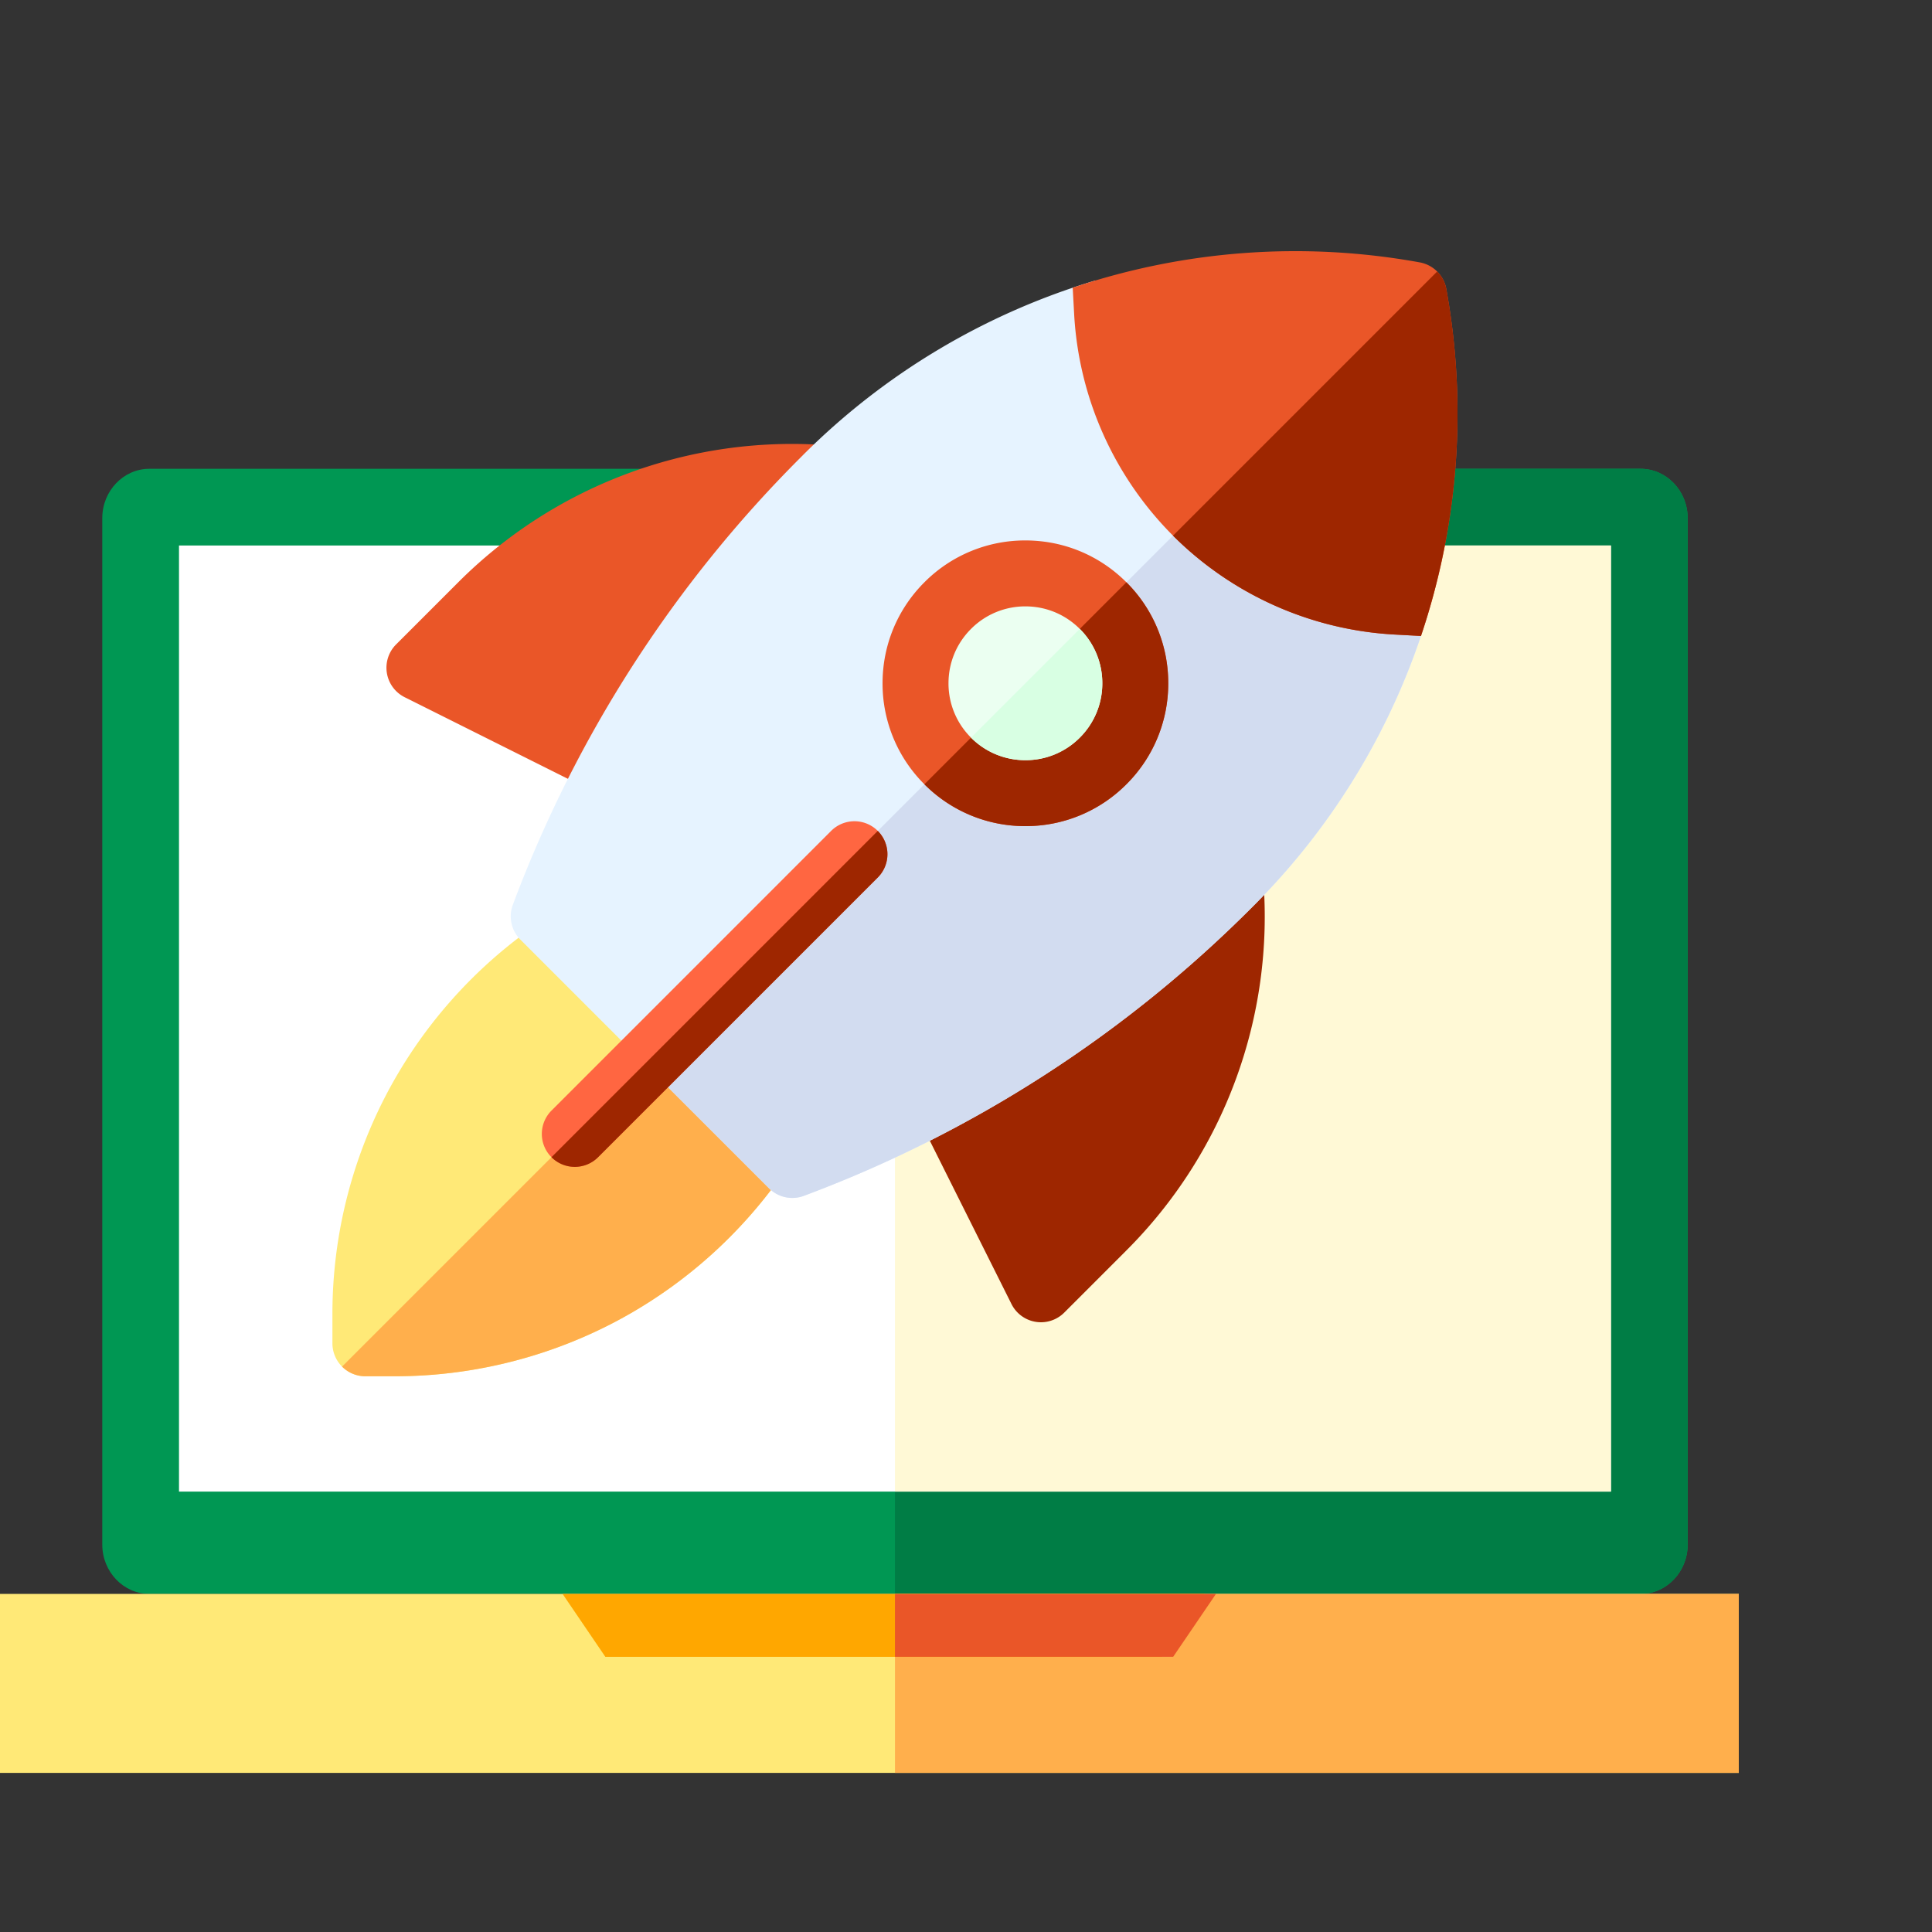
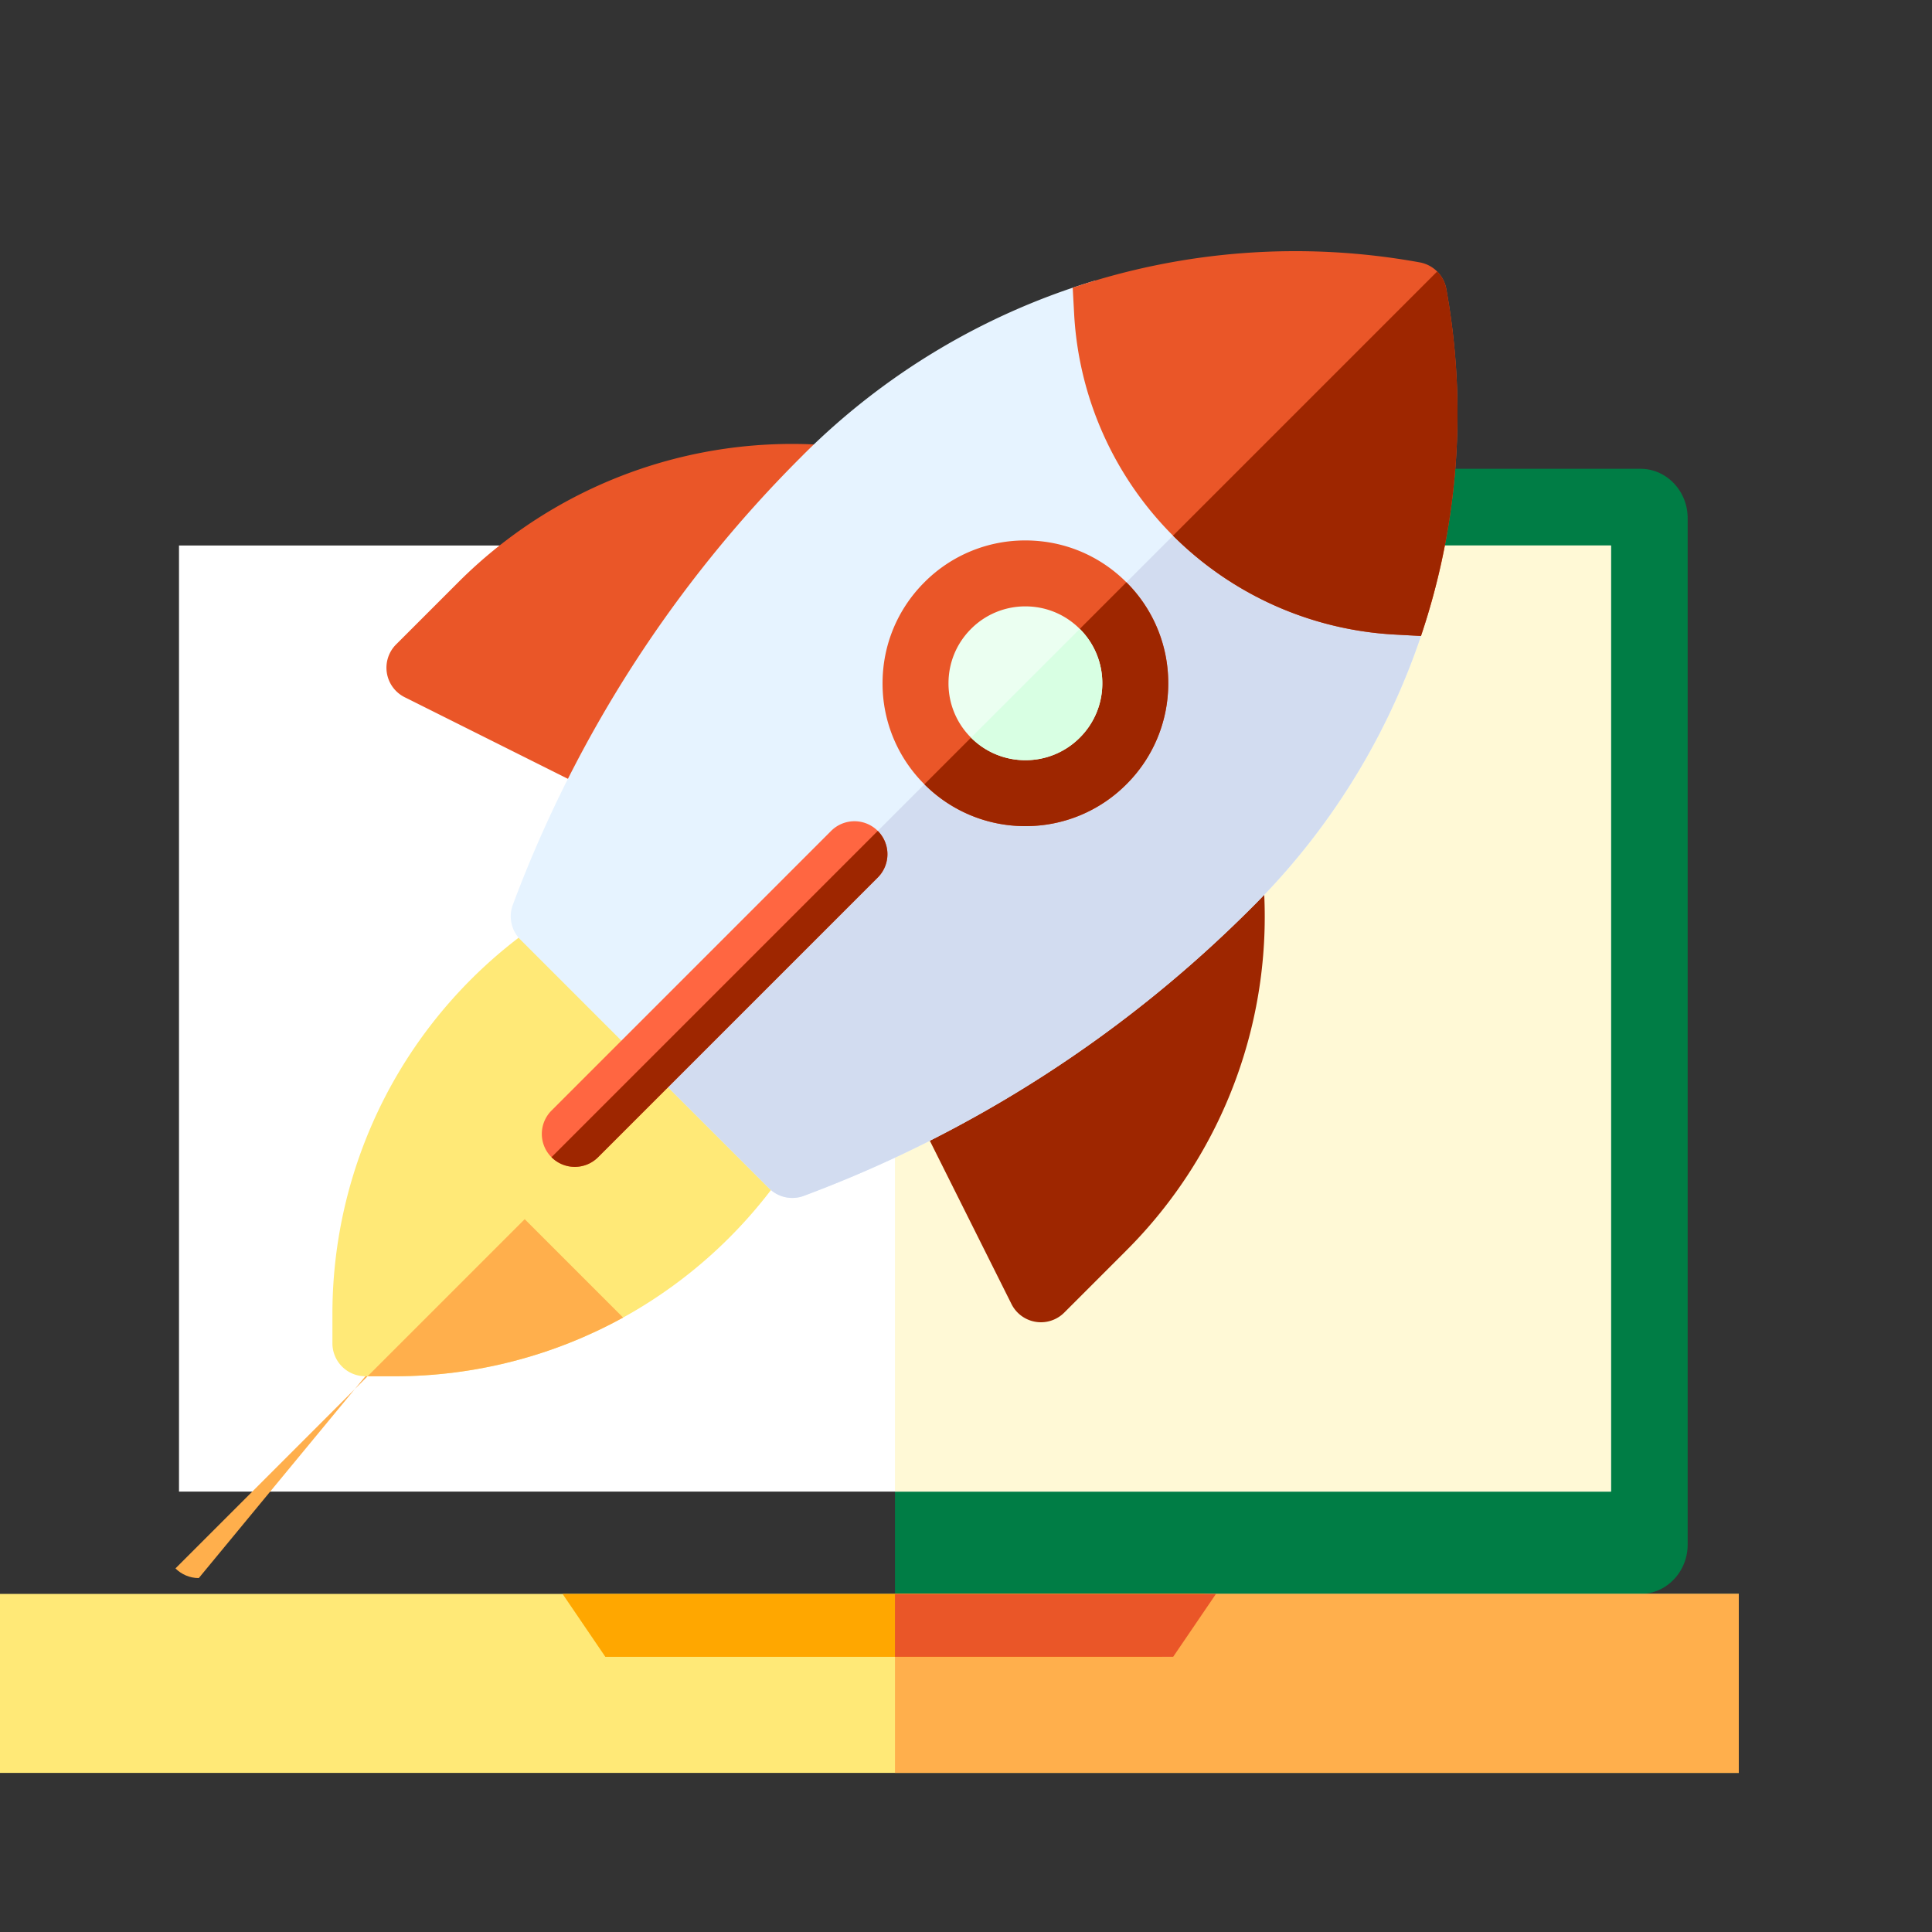
<svg xmlns="http://www.w3.org/2000/svg" width="100" height="100" viewBox="0 0 100 100" fill="none">
  <rect x="0" y="0" width="100" height="100" fill="#333333" stroke="none" />
-   <path d="M84.918 82.5H7.729c-1.34 0-2.435-1.147-2.435-2.55V26.815c0-1.402 1.096-2.55 2.435-2.55h77.189c1.34 0 2.435 1.148 2.435 2.55v53.137c0 1.402-1.096 2.549-2.435 2.549z" fill="#009753" />
  <path d="M87.353 26.815V79.95c0 .97-.522 1.815-1.286 2.247a2.336 2.336 0 01-1.15.303H46.324V24.265h38.593c1.339 0 2.436 1.148 2.436 2.55z" fill="#007D45" />
  <path d="M83.382 28.235H9.265v48.97h74.117v-48.97z" fill="#fff" />
  <path d="M83.382 28.235H46.323v48.97h37.06v-48.97z" fill="#FFF9D6" />
  <path d="M90 82.5H0v9.265h90V82.5z" fill="#FFE977" />
  <path d="M90 82.5H46.324v9.265H90V82.5z" fill="#FFAF4C" />
  <path d="M29.118 82.5l2.215 3.258H60.13l2.215-3.258H29.118z" fill="#FFA700" />
  <path d="M62.938 82.5l-.205.303-2.01 2.953h-14.4V82.5h16.615z" fill="#EA5628" />
  <path d="M20.45 71.235h-1.538a1.706 1.706 0 01-1.706-1.706v-1.538a24.51 24.51 0 013.039-11.803 24.586 24.586 0 018.324-8.855 1.706 1.706 0 012.121.233l10.185 10.185c.565.565.662 1.447.233 2.121a24.587 24.587 0 01-8.856 8.325 24.508 24.508 0 01-11.802 3.038z" fill="#FFE977" />
-   <path d="M18.912 71.235h1.538c4.116 0 8.197-1.05 11.802-3.038a24.588 24.588 0 008.856-8.325 1.706 1.706 0 00-.233-2.12l-5.093-5.093-18.077 18.077c.31.308.736.5 1.207.5z" fill="#FFAF4C" />
+   <path d="M18.912 71.235h1.538c4.116 0 8.197-1.05 11.802-3.038l-5.093-5.093-18.077 18.077c.31.308.736.5 1.207.5z" fill="#FFAF4C" />
  <path d="M53.88 68.44a1.706 1.706 0 01-1.526-.943l-5.016-10.032a1.706 1.706 0 01.507-2.13l14.823-11.038a1.706 1.706 0 012.72 1.235 24.42 24.42 0 01-7.086 19.19l-3.217 3.218c-.322.322-.757.5-1.206.5z" fill="#9E2600" />
  <path d="M31.738 41.284c-.258 0-.519-.059-.762-.18l-10.03-5.016a1.706 1.706 0 01-.444-2.732l3.217-3.217a24.422 24.422 0 0119.19-7.086 1.706 1.706 0 011.236 2.72L33.107 40.596a1.705 1.705 0 01-1.37.688z" fill="#EA5628" />
  <path d="M73.356 31.708a17.59 17.59 0 01-11.503-5.12 17.591 17.591 0 01-5.12-11.503l-.03-.568a36.017 36.017 0 00-15.139 9.036l-.084.085A64.719 64.719 0 0026.545 46.83a1.706 1.706 0 00.391 1.806l12.868 12.868a1.706 1.706 0 001.806.391 64.717 64.717 0 0023.193-14.934l.085-.085a36.013 36.013 0 009.036-15.138l-.568-.03z" fill="#E6F3FF" />
  <path d="M39.804 61.505a1.705 1.705 0 001.805.392 64.72 64.72 0 0023.194-14.935l.085-.085a36.013 36.013 0 009.036-15.138l-.568-.03a17.59 17.59 0 01-11.504-5.12L33.37 55.07l6.434 6.434z" fill="#D2DCF0" />
  <path d="M74.86 14.954a1.706 1.706 0 00-1.373-1.373 36.014 36.014 0 00-17.964 1.312l.073 1.33a17.59 17.59 0 005.12 11.503 17.59 17.59 0 0011.503 5.12l1.33.072a36.018 36.018 0 001.31-17.963z" fill="#EA5628" />
  <path d="M60.715 27.726a17.59 17.59 0 0011.504 5.12l1.33.072a36.016 36.016 0 001.311-17.963 1.704 1.704 0 00-.472-.902L60.715 27.726z" fill="#9E2600" />
  <path d="M53.075 42.76a7.345 7.345 0 01-5.228-2.166 7.345 7.345 0 01-2.166-5.228c0-1.974.77-3.831 2.166-5.227a7.345 7.345 0 015.228-2.166c1.974 0 3.831.77 5.227 2.166a7.344 7.344 0 012.166 5.227 7.345 7.345 0 01-2.166 5.228 7.345 7.345 0 01-5.227 2.166z" fill="#EA5628" />
  <path d="M29.751 60.397a1.706 1.706 0 01-1.206-2.913L43.02 43.007a1.706 1.706 0 012.413 2.413L30.957 59.897a1.7 1.7 0 01-1.206.5z" fill="#FF6641" />
  <path d="M47.847 40.594a7.345 7.345 0 005.228 2.166 7.344 7.344 0 005.227-2.166 7.345 7.345 0 002.166-5.228 7.345 7.345 0 00-2.166-5.227L47.847 40.594zM28.545 59.897c.333.333.77.5 1.206.5a1.7 1.7 0 001.206-.5L45.434 45.42a1.706 1.706 0 000-2.413l-16.89 16.89z" fill="#9E2600" />
  <path d="M53.075 39.347a3.955 3.955 0 01-2.815-1.166 3.954 3.954 0 01-1.166-2.814c0-1.064.414-2.063 1.166-2.815a3.954 3.954 0 012.815-1.166c1.063 0 2.063.414 2.814 1.166a3.954 3.954 0 011.166 2.815 3.955 3.955 0 01-1.166 2.815 3.955 3.955 0 01-2.814 1.165z" fill="#EBFFF1" />
  <path d="M50.26 38.181a3.955 3.955 0 002.815 1.166 3.955 3.955 0 002.815-1.166 3.954 3.954 0 001.166-2.815 3.954 3.954 0 00-1.166-2.815l-5.63 5.63z" fill="#D8FFE3" />
</svg>